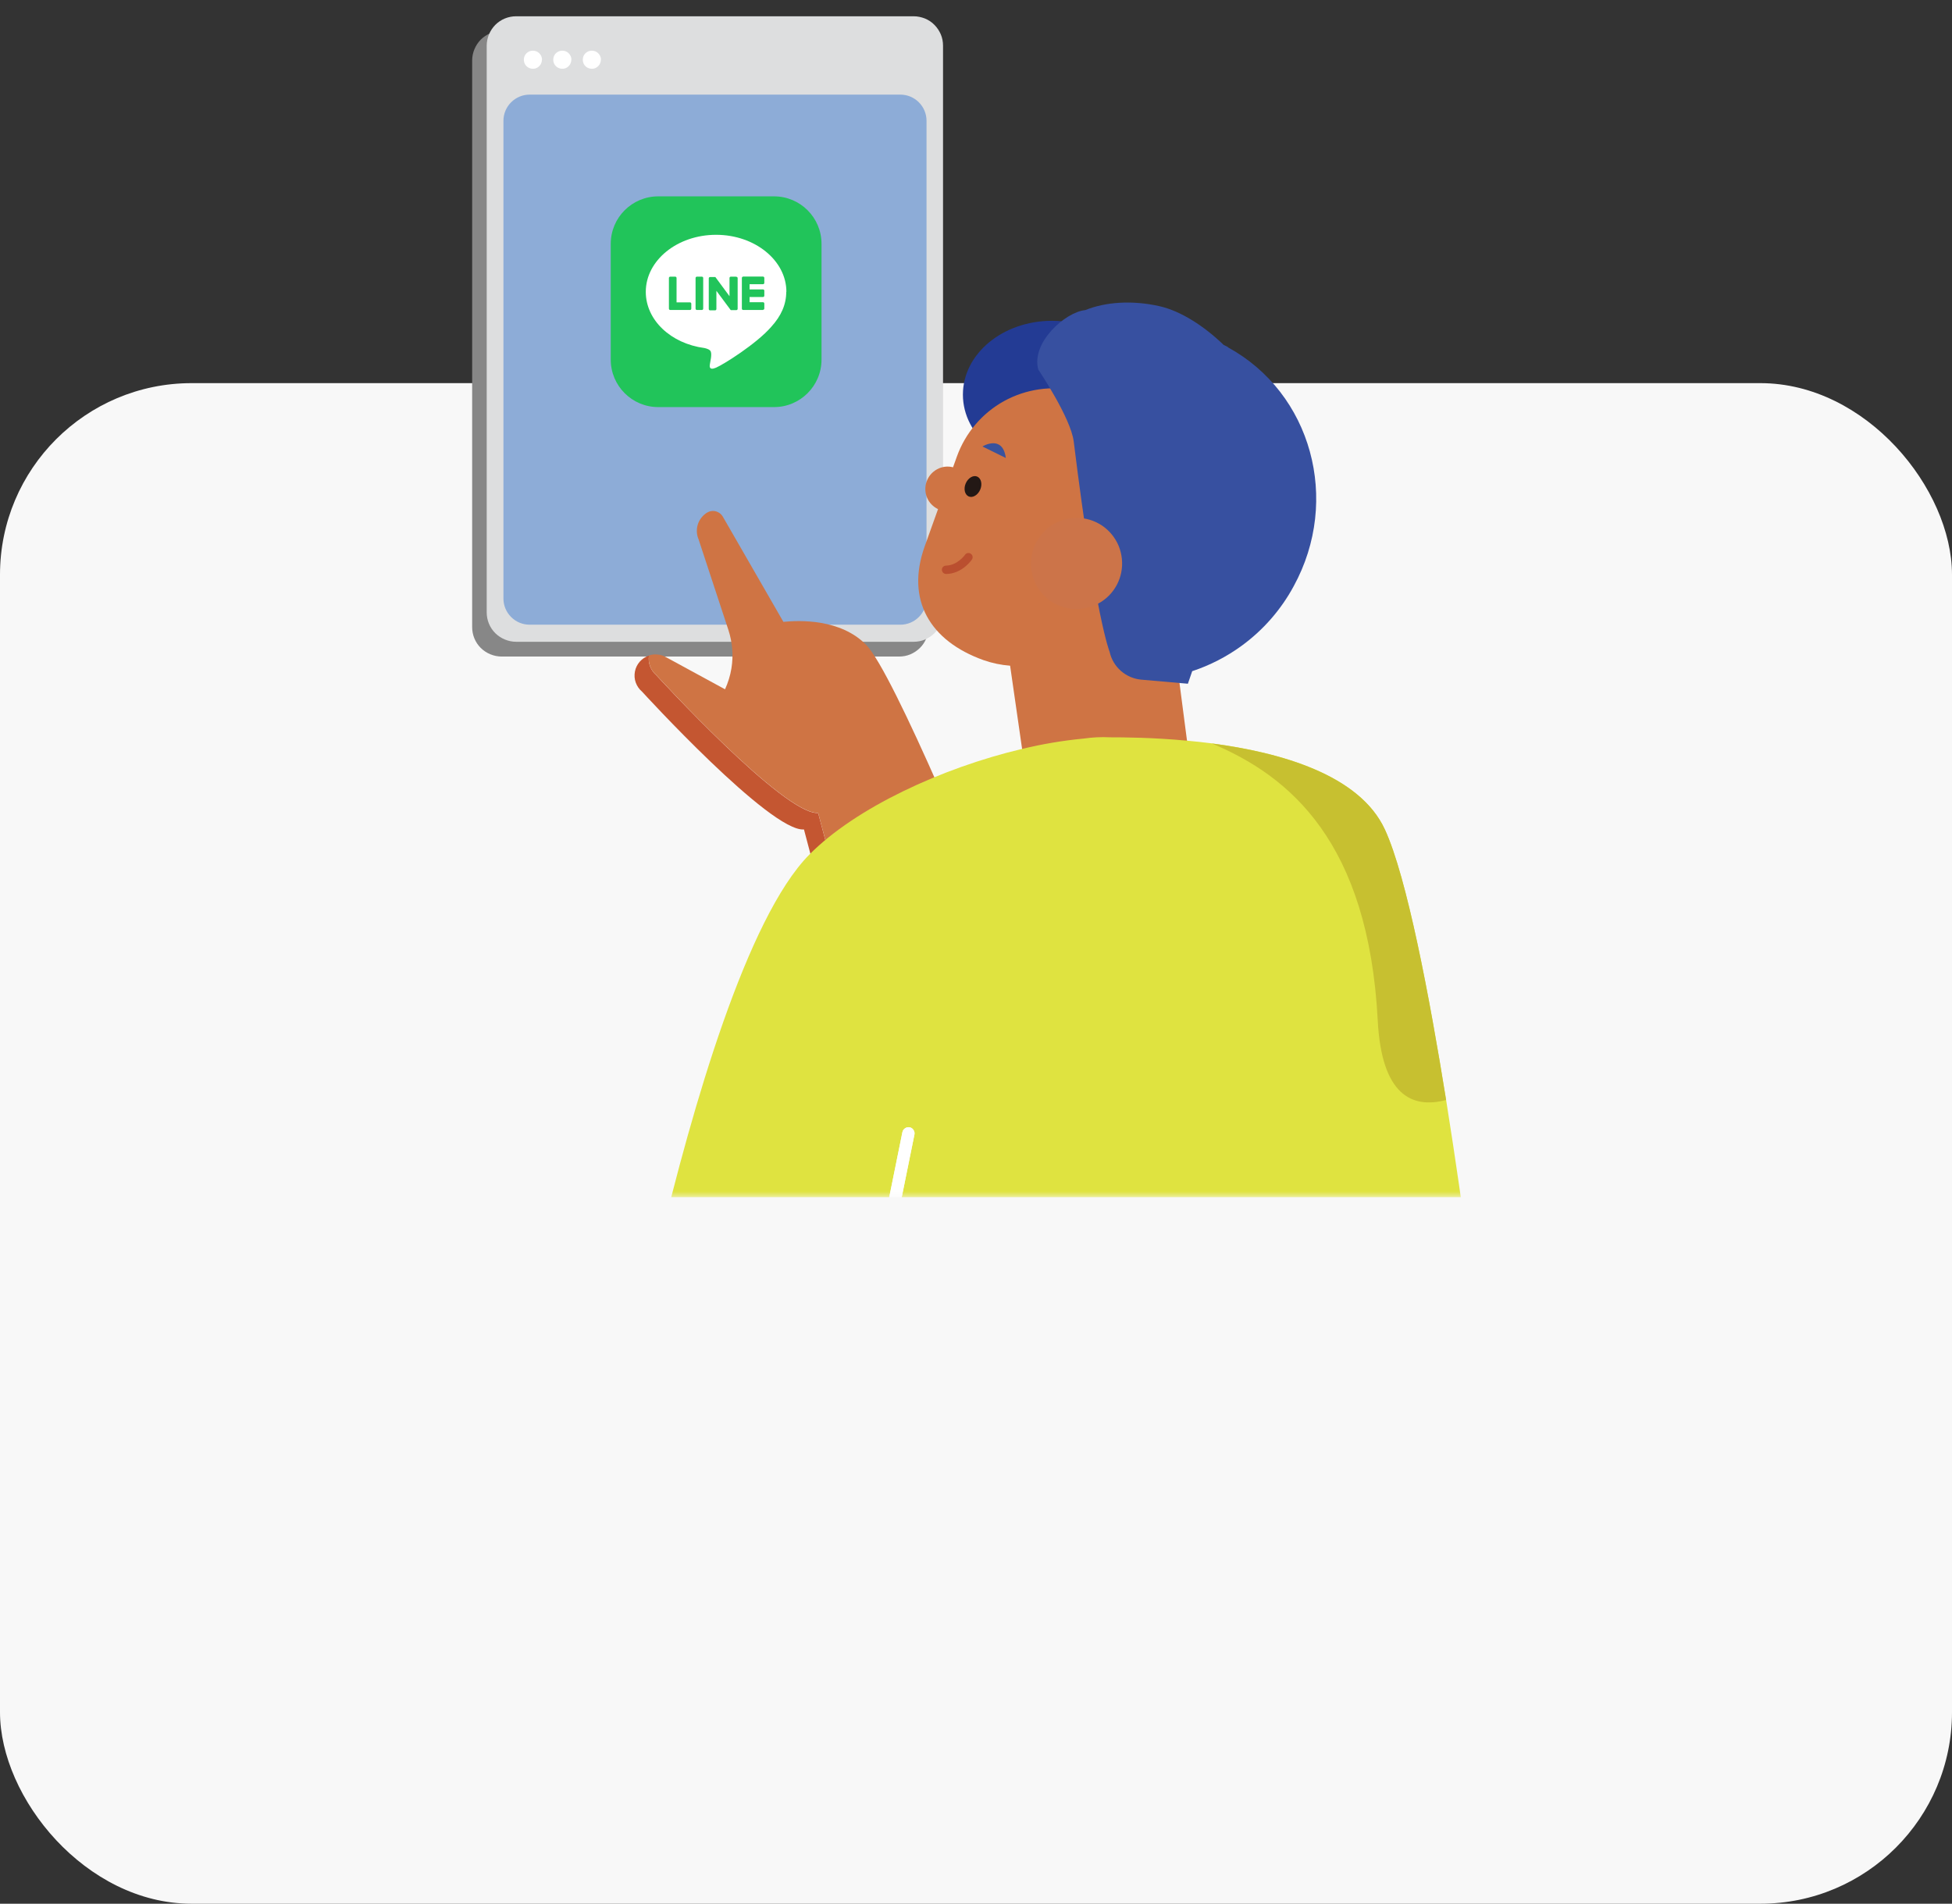
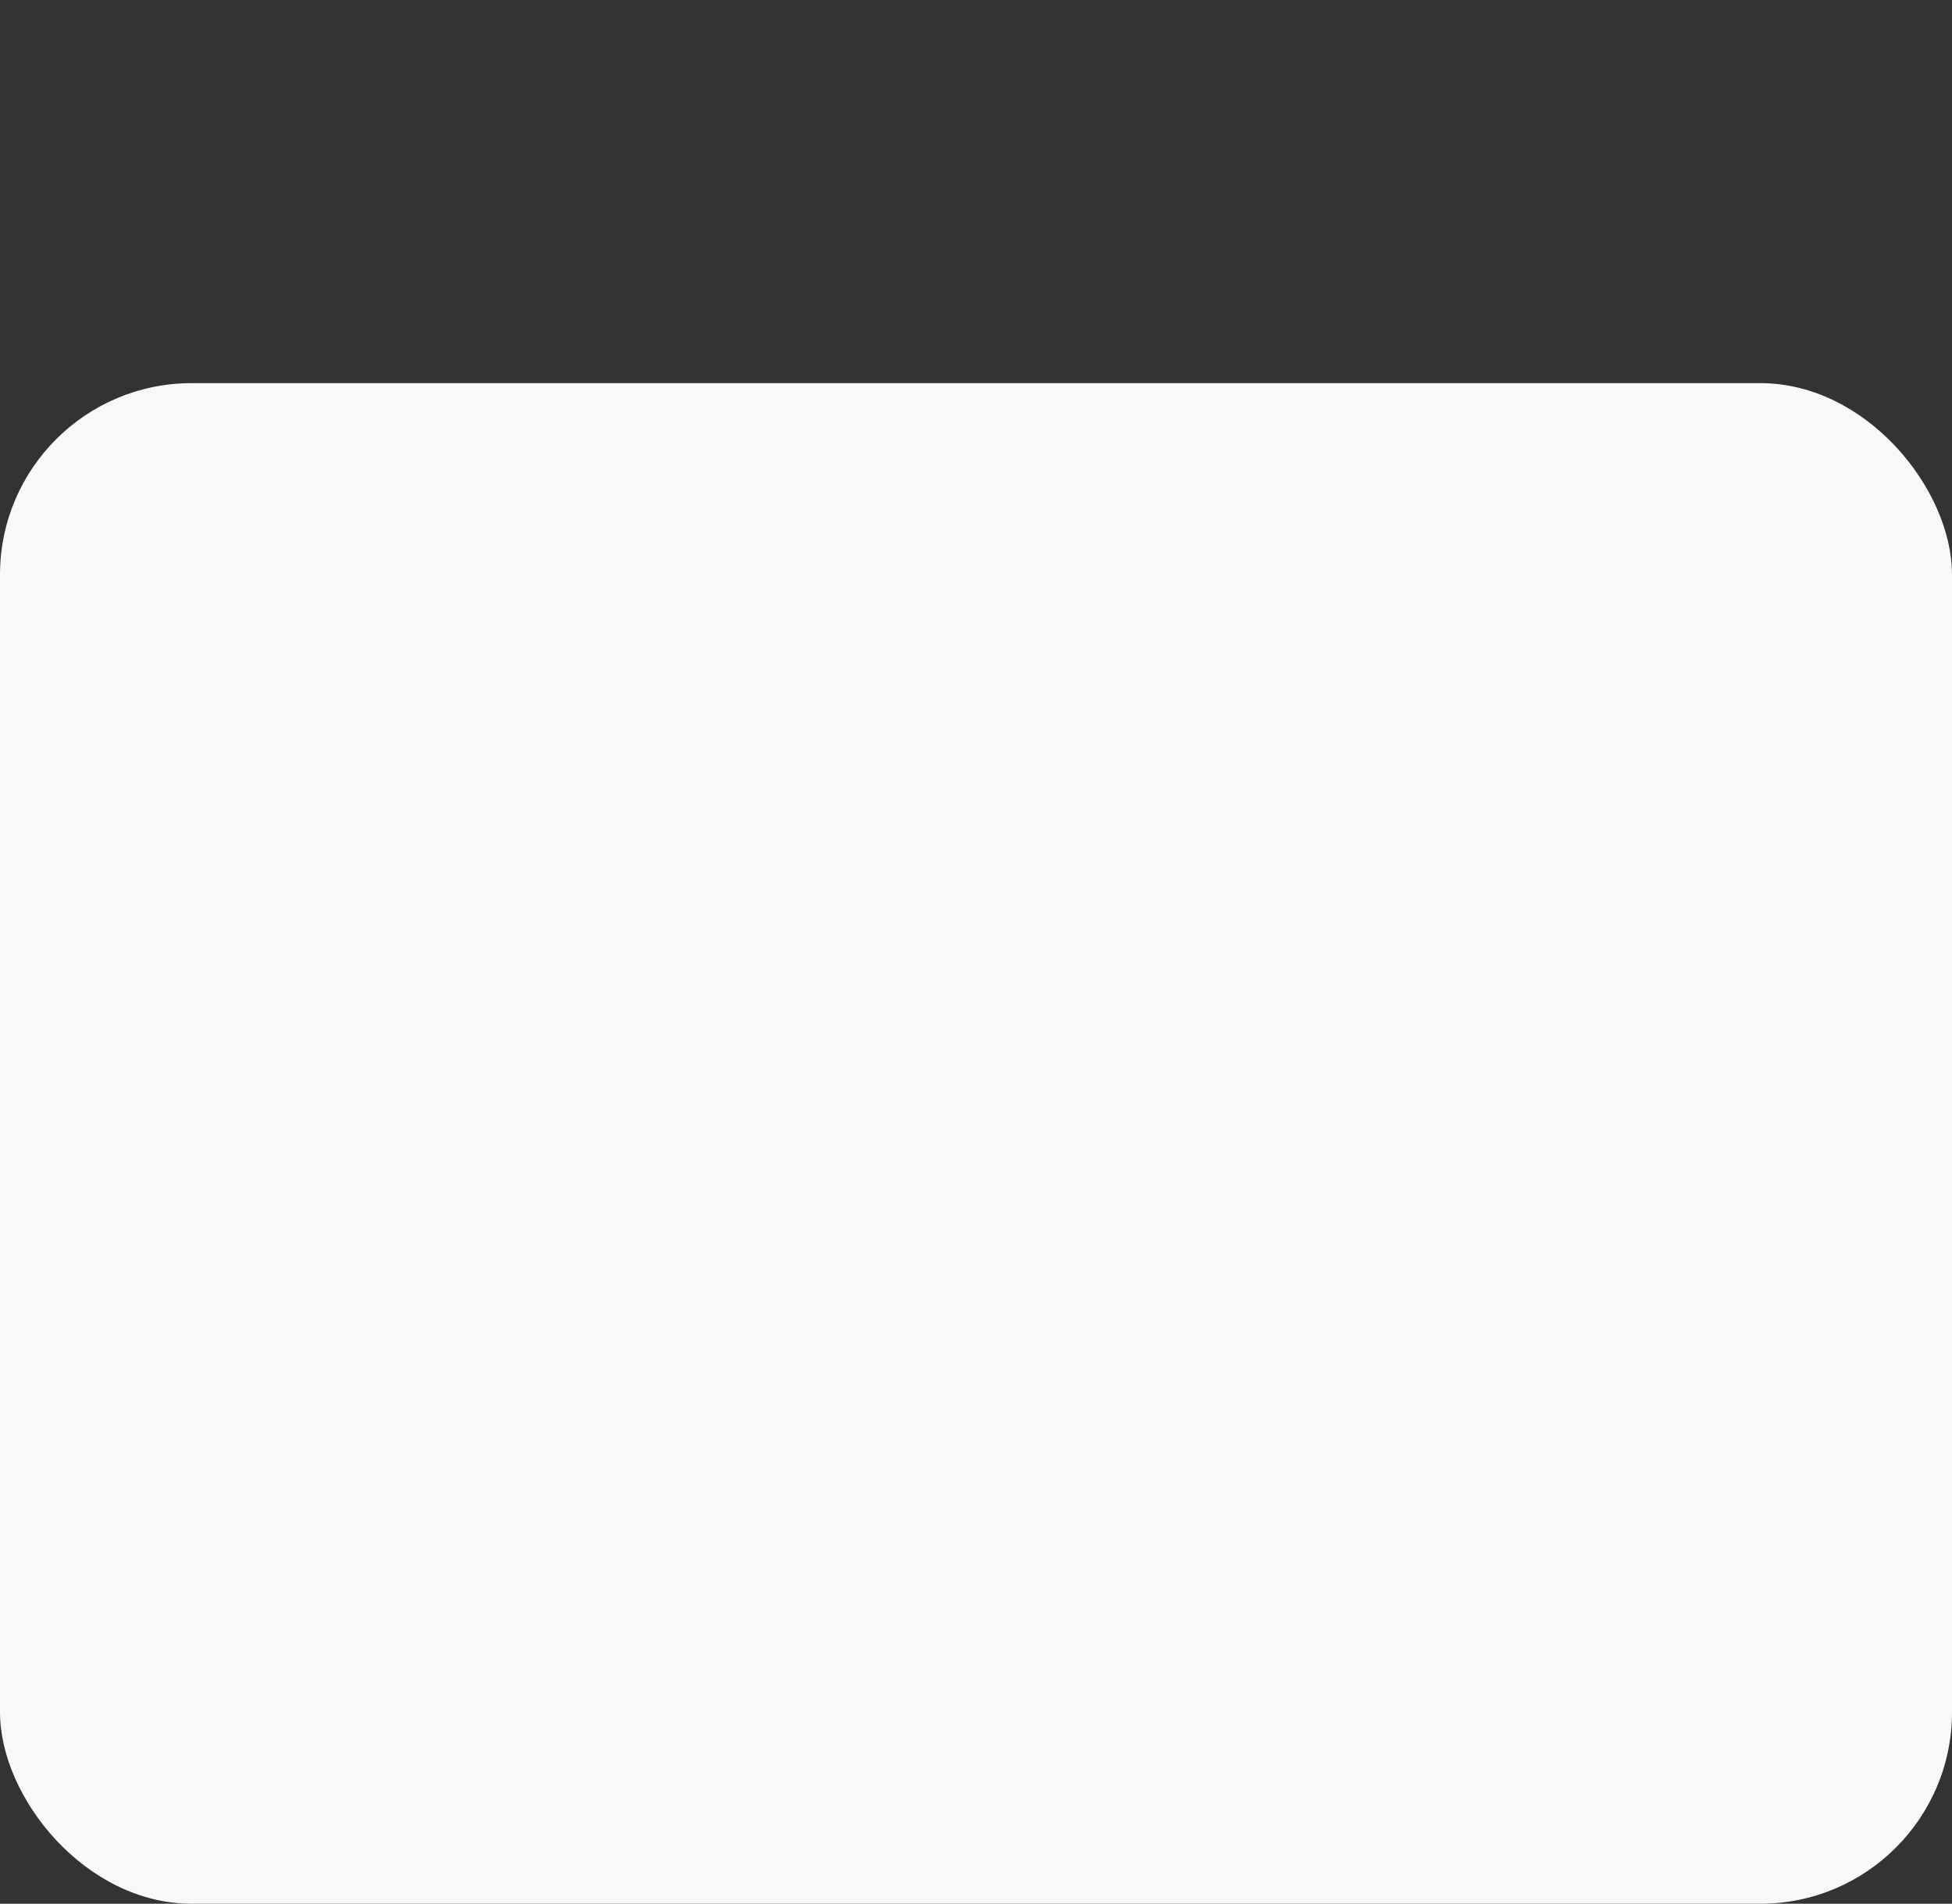
<svg xmlns="http://www.w3.org/2000/svg" width="163" height="159" viewBox="0 0 163 159" fill="none">
  <rect x="0" y="0" width="163" height="159" fill="#333333" stroke="none" />
  <rect y="32" width="163" height="127" rx="16" fill="#F8F8F8" />
  <g clip-path="url(#clip0_6002_5328)">
    <mask id="mask0_6002_5328" style="mask-type:luminance" maskUnits="userSpaceOnUse" x="31" y="0" width="100" height="100">
      <path d="M131 0H31V100H131V0Z" fill="white" />
    </mask>
    <g mask="url(#mask0_6002_5328)">
      <path d="M39.427 52.388V5.058C39.427 4.408 39.689 3.777 40.145 3.311C40.611 2.845 41.233 2.592 41.893 2.592H75.077C75.398 2.592 75.718 2.66 76.019 2.777C76.32 2.903 76.592 3.078 76.815 3.311C77.048 3.544 77.223 3.816 77.349 4.107C77.475 4.408 77.534 4.728 77.534 5.049V52.379C77.534 52.699 77.466 53.02 77.349 53.321C77.223 53.621 77.048 53.893 76.815 54.117C76.582 54.35 76.31 54.524 76.019 54.651C75.718 54.777 75.398 54.835 75.077 54.835H41.893C41.242 54.835 40.611 54.573 40.145 54.117C39.679 53.651 39.427 53.029 39.427 52.369V52.388Z" fill="#878787" />
      <path d="M40.641 51.155V3.825C40.641 3.175 40.903 2.544 41.359 2.078C41.825 1.612 42.447 1.359 43.107 1.359H76.291C76.612 1.359 76.932 1.427 77.233 1.544C77.534 1.67 77.806 1.845 78.029 2.078C78.262 2.311 78.437 2.583 78.563 2.874C78.689 3.175 78.747 3.495 78.747 3.816V51.146C78.747 51.466 78.68 51.786 78.563 52.087C78.437 52.388 78.262 52.66 78.029 52.884C77.796 53.117 77.524 53.291 77.233 53.417C76.932 53.544 76.612 53.602 76.291 53.602H43.107C42.456 53.602 41.825 53.34 41.359 52.884C40.893 52.417 40.641 51.796 40.641 51.136V51.155Z" fill="#DDDEDF" />
      <path d="M42.039 49.99V10.087C42.039 9.505 42.272 8.951 42.68 8.544C43.088 8.136 43.641 7.903 44.224 7.903H75.185C75.767 7.903 76.321 8.136 76.728 8.544C77.136 8.951 77.369 9.505 77.369 10.087V49.99C77.369 50.573 77.136 51.126 76.728 51.534C76.321 51.942 75.767 52.175 75.185 52.175H44.224C43.641 52.175 43.088 51.942 42.68 51.534C42.272 51.126 42.039 50.573 42.039 49.99Z" fill="#8DACD7" />
      <path d="M64.635 16.4H54.965C52.775 16.4 51 18.175 51 20.365V30.035C51 32.225 52.775 34 54.965 34H64.635C66.825 34 68.6 32.225 68.6 30.035V20.365C68.6 18.175 66.825 16.4 64.635 16.4Z" fill="#21C45A" />
      <path d="M65.667 24.374C65.667 21.751 63.032 19.611 59.797 19.611C56.561 19.611 53.926 21.745 53.926 24.374C53.926 26.731 56.011 28.698 58.831 29.069C59.023 29.113 59.283 29.193 59.351 29.36C59.413 29.509 59.388 29.744 59.37 29.892C59.37 29.892 59.302 30.307 59.283 30.393C59.258 30.542 59.166 30.975 59.79 30.709C60.415 30.443 63.168 28.717 64.399 27.3C65.247 26.366 65.655 25.419 65.655 24.368L65.667 24.374Z" fill="white" />
      <path d="M63.712 25.89H62.061C61.999 25.89 61.949 25.84 61.949 25.779V23.217C61.949 23.155 61.999 23.1 62.061 23.1H63.712C63.774 23.1 63.824 23.149 63.824 23.211V23.626C63.824 23.688 63.774 23.737 63.712 23.737H62.593V24.17H63.712C63.774 24.17 63.824 24.22 63.824 24.281V24.696C63.824 24.758 63.774 24.807 63.712 24.807H62.593V25.24H63.712C63.774 25.24 63.824 25.29 63.824 25.352V25.766C63.824 25.828 63.774 25.877 63.712 25.877V25.89Z" fill="#21C45A" />
      <path d="M57.614 25.89C57.676 25.89 57.726 25.84 57.726 25.778V25.364C57.726 25.302 57.676 25.253 57.614 25.253H56.495V23.217C56.495 23.155 56.445 23.106 56.383 23.106H55.969C55.907 23.106 55.857 23.155 55.857 23.217V25.778C55.857 25.84 55.907 25.89 55.969 25.89H57.62H57.614Z" fill="#21C45A" />
      <path d="M58.609 23.106H58.194C58.133 23.106 58.083 23.156 58.083 23.217V25.778C58.083 25.84 58.133 25.89 58.194 25.89H58.609C58.67 25.89 58.72 25.84 58.72 25.778V23.217C58.72 23.156 58.67 23.106 58.609 23.106Z" fill="#21C45A" />
      <path d="M61.443 23.106H61.028C60.966 23.106 60.917 23.155 60.917 23.217V24.739L59.748 23.155C59.748 23.155 59.748 23.149 59.741 23.143C59.741 23.143 59.741 23.143 59.735 23.137C59.735 23.137 59.735 23.137 59.729 23.137C59.729 23.137 59.729 23.137 59.723 23.137C59.723 23.137 59.723 23.137 59.717 23.137C59.717 23.137 59.717 23.137 59.71 23.137H59.296C59.234 23.137 59.185 23.186 59.185 23.248V25.809C59.185 25.871 59.234 25.921 59.296 25.921H59.71C59.772 25.921 59.822 25.871 59.822 25.809V24.288L60.997 25.871C60.997 25.871 61.016 25.89 61.028 25.902C61.028 25.902 61.028 25.902 61.034 25.902C61.034 25.902 61.034 25.902 61.041 25.902C61.053 25.902 61.059 25.902 61.071 25.902H61.486C61.548 25.902 61.597 25.853 61.597 25.791V23.23C61.597 23.168 61.548 23.118 61.486 23.118L61.443 23.106Z" fill="#21C45A" />
      <path d="M45.253 4.981C45.253 5.136 45.204 5.282 45.127 5.408C45.039 5.534 44.923 5.631 44.787 5.689C44.651 5.748 44.496 5.757 44.35 5.728C44.204 5.699 44.069 5.631 43.962 5.524C43.855 5.417 43.787 5.282 43.758 5.136C43.729 4.99 43.748 4.835 43.797 4.699C43.855 4.563 43.952 4.437 44.078 4.359C44.204 4.272 44.35 4.233 44.505 4.233C44.602 4.233 44.7 4.252 44.797 4.291C44.894 4.33 44.971 4.388 45.039 4.456C45.107 4.524 45.166 4.612 45.204 4.699C45.243 4.796 45.263 4.893 45.263 4.99L45.253 4.981Z" fill="white" />
      <path d="M47.708 4.981C47.708 5.136 47.66 5.282 47.582 5.408C47.495 5.534 47.378 5.631 47.242 5.689C47.106 5.748 46.951 5.757 46.805 5.728C46.66 5.699 46.524 5.631 46.417 5.524C46.31 5.417 46.242 5.282 46.213 5.136C46.184 4.99 46.203 4.835 46.252 4.699C46.31 4.563 46.407 4.437 46.533 4.359C46.66 4.272 46.805 4.233 46.961 4.233C47.164 4.233 47.358 4.311 47.495 4.456C47.64 4.602 47.718 4.796 47.718 4.99L47.708 4.981Z" fill="white" />
      <path d="M50.175 4.981C50.175 5.136 50.126 5.282 50.049 5.408C49.961 5.534 49.845 5.631 49.709 5.689C49.573 5.748 49.418 5.757 49.272 5.728C49.126 5.699 48.99 5.631 48.884 5.524C48.777 5.417 48.709 5.282 48.68 5.136C48.651 4.99 48.67 4.835 48.718 4.699C48.777 4.563 48.874 4.437 49 4.359C49.126 4.272 49.272 4.233 49.427 4.233C49.631 4.233 49.825 4.311 49.961 4.456C50.107 4.602 50.185 4.796 50.185 4.99L50.175 4.981Z" fill="white" />
      <path d="M83.99 80.414L72.718 90.423L67.135 69.278C64.32 69.491 53.611 57.763 53.611 57.763C53.368 57.559 53.193 57.297 53.087 57.006C52.98 56.715 52.96 56.394 53.019 56.084C53.077 55.773 53.222 55.491 53.426 55.258C53.63 55.025 53.902 54.851 54.193 54.754C54.145 55.054 54.174 55.365 54.281 55.647C54.388 55.928 54.562 56.181 54.795 56.385C54.795 56.385 65.504 68.113 68.32 67.899L73.902 89.045L83.844 80.21L83.98 80.423L83.99 80.414Z" fill="#C45631" />
      <path d="M83.941 80.113L83.213 79.258L83.844 80.2L73.902 89.035L68.32 67.889C65.504 68.103 54.796 56.375 54.796 56.375C54.563 56.181 54.388 55.928 54.281 55.637C54.174 55.355 54.145 55.045 54.194 54.744C54.417 54.666 54.66 54.637 54.902 54.666C55.145 54.685 55.378 54.753 55.582 54.87L60.543 57.569C60.796 57.016 60.98 56.423 61.077 55.821C61.252 54.753 61.164 53.656 60.825 52.617L58.33 45.035C58.164 44.647 58.145 44.21 58.271 43.802C58.398 43.394 58.669 43.054 59.029 42.821C59.145 42.753 59.271 42.705 59.398 42.685C59.582 42.656 59.776 42.685 59.951 42.773C60.126 42.86 60.262 42.986 60.359 43.151L65.417 51.938C66.757 51.802 70.184 51.676 72.32 53.85C74.63 56.19 82.155 74.472 84.3 79.783C84.65 80.647 84.864 81.161 84.883 81.219L83.931 80.113H83.941Z" fill="#CF7444" />
      <path d="M95.281 32.959C95.281 36.367 91.951 39.124 87.844 39.124C83.737 39.124 80.407 36.367 80.407 32.959C80.407 29.552 83.737 26.794 87.844 26.794C91.951 26.794 95.281 29.552 95.281 32.959Z" fill="#233B94" />
      <path d="M83.893 63.221L85.436 63.153L84.349 55.6C83.592 55.542 82.844 55.386 82.126 55.134C77.65 53.532 75.621 50.105 77.213 45.639L78.33 42.522C77.912 42.319 77.582 41.979 77.407 41.551C77.233 41.124 77.223 40.649 77.378 40.212C77.533 39.775 77.844 39.416 78.252 39.192C78.66 38.969 79.135 38.911 79.582 39.027L79.902 38.134C80.611 36.163 82.009 34.513 83.834 33.503C85.669 32.493 87.805 32.182 89.844 32.629C91.893 33.076 93.698 34.26 94.931 35.95C96.165 37.639 96.747 39.717 96.553 41.804C97.291 41.92 97.98 42.28 98.504 42.823C99.029 43.367 99.359 44.056 99.446 44.804C99.533 45.551 99.388 46.309 99.009 46.959C98.63 47.61 98.058 48.124 97.368 48.416L99.572 65.328L103.048 67.532C102.398 70.726 99.99 74.008 96.33 76.153C90.524 79.571 83.766 78.872 81.242 74.59C79.271 71.241 80.475 66.687 83.873 63.231L83.893 63.221Z" fill="#CF7444" />
      <path d="M102.544 28.988C102.418 28.92 102.301 28.862 102.175 28.804C100.563 27.25 98.622 25.979 96.816 25.571C94.515 25.056 92.301 25.221 90.622 25.901C90.622 25.901 90.622 25.901 90.612 25.901C88.961 26.066 86.088 28.61 86.699 30.862C86.699 30.862 89.418 34.901 89.66 36.872C91.486 51.649 92.66 54.445 92.66 54.445C92.796 55.066 93.126 55.619 93.602 56.037C94.078 56.454 94.67 56.707 95.301 56.765L99.194 57.105L99.554 56.056C101.029 55.571 102.427 54.852 103.69 53.93C105.486 52.619 106.971 50.92 108.029 48.959C111.971 41.755 109.515 32.823 102.534 29.008L102.544 28.988Z" fill="#3750A0" />
      <path d="M78.961 47.93C78.874 47.93 78.796 47.882 78.738 47.814C78.68 47.746 78.65 47.658 78.65 47.571C78.65 47.483 78.689 47.396 78.757 47.338C78.815 47.28 78.903 47.241 78.99 47.241C79.961 47.221 80.573 46.348 80.582 46.338C80.631 46.26 80.709 46.212 80.806 46.192C80.893 46.173 80.99 46.192 81.068 46.251C81.145 46.299 81.194 46.377 81.213 46.474C81.233 46.561 81.213 46.658 81.155 46.736C81.126 46.785 80.34 47.92 79.01 47.94C79 47.94 78.981 47.94 78.971 47.94" fill="#BA4F2F" />
      <path d="M86.086 47.066C86.086 47.823 86.309 48.551 86.727 49.182C87.144 49.804 87.736 50.299 88.436 50.581C89.135 50.872 89.892 50.94 90.639 50.794C91.377 50.648 92.057 50.289 92.591 49.755C93.125 49.221 93.484 48.542 93.63 47.804C93.775 47.066 93.698 46.299 93.416 45.6C93.125 44.901 92.639 44.309 92.018 43.891C91.387 43.474 90.659 43.251 89.901 43.251C88.892 43.251 87.921 43.648 87.212 44.367C86.494 45.085 86.096 46.047 86.096 47.056L86.086 47.066Z" fill="#CC7449" />
      <path d="M81.854 40.891C81.659 41.348 81.223 41.61 80.892 41.464C80.562 41.319 80.446 40.833 80.64 40.377C80.834 39.92 81.271 39.658 81.601 39.804C81.931 39.95 82.048 40.435 81.854 40.891Z" fill="#231815" />
      <path d="M82.038 37.289C82.038 37.289 83.727 36.251 83.99 38.251L82.038 37.289Z" fill="#38529D" />
      <path d="M75.359 94.552C75.369 94.484 75.398 94.425 75.437 94.367C75.476 94.309 75.524 94.26 75.582 94.231C75.641 94.192 75.699 94.173 75.767 94.153C75.835 94.144 75.903 94.144 75.961 94.153C76.029 94.163 76.087 94.192 76.146 94.231C76.204 94.27 76.252 94.319 76.282 94.377C76.32 94.435 76.34 94.493 76.359 94.561C76.379 94.629 76.369 94.697 76.359 94.755L74.437 104.241H122.573C122.204 101.513 121.563 96.911 120.757 91.872C119.359 83.202 117.476 73.241 115.641 69.28C113.524 64.687 106.883 62.833 101.184 62.086C100.476 61.998 99.786 61.92 99.126 61.862C96.223 61.59 93.796 61.581 92.699 61.581C91.961 61.542 91.214 61.581 90.476 61.687C88.748 61.852 87.029 62.144 85.34 62.551C78.68 64.124 71.447 67.464 67.573 71.386C62.369 76.658 57.806 92.474 55 104.251H73.388L75.35 94.561L75.359 94.552Z" fill="#DFE340" />
      <path d="M120.756 91.872C117.902 92.629 115.368 91.454 115.048 85.241C114.271 70.319 107.698 64.814 101.193 62.095C106.883 62.843 113.533 64.687 115.65 69.289C117.475 73.251 119.368 83.212 120.756 91.882" fill="#C7C030" />
      <path d="M76.36 94.561C76.35 94.493 76.321 94.435 76.282 94.377C76.243 94.319 76.195 94.27 76.146 94.231C76.088 94.192 76.029 94.173 75.962 94.153C75.894 94.144 75.826 94.144 75.767 94.153C75.699 94.163 75.641 94.192 75.583 94.231C75.525 94.27 75.476 94.319 75.437 94.367C75.398 94.425 75.369 94.484 75.36 94.552L73.398 104.241H74.437L76.36 94.755C76.369 94.687 76.369 94.619 76.36 94.561Z" fill="white" />
    </g>
  </g>
  <defs>
    <clipPath id="clip0_6002_5328">
-       <rect width="100" height="100" fill="white" transform="translate(31)" />
-     </clipPath>
+       </clipPath>
  </defs>
</svg>